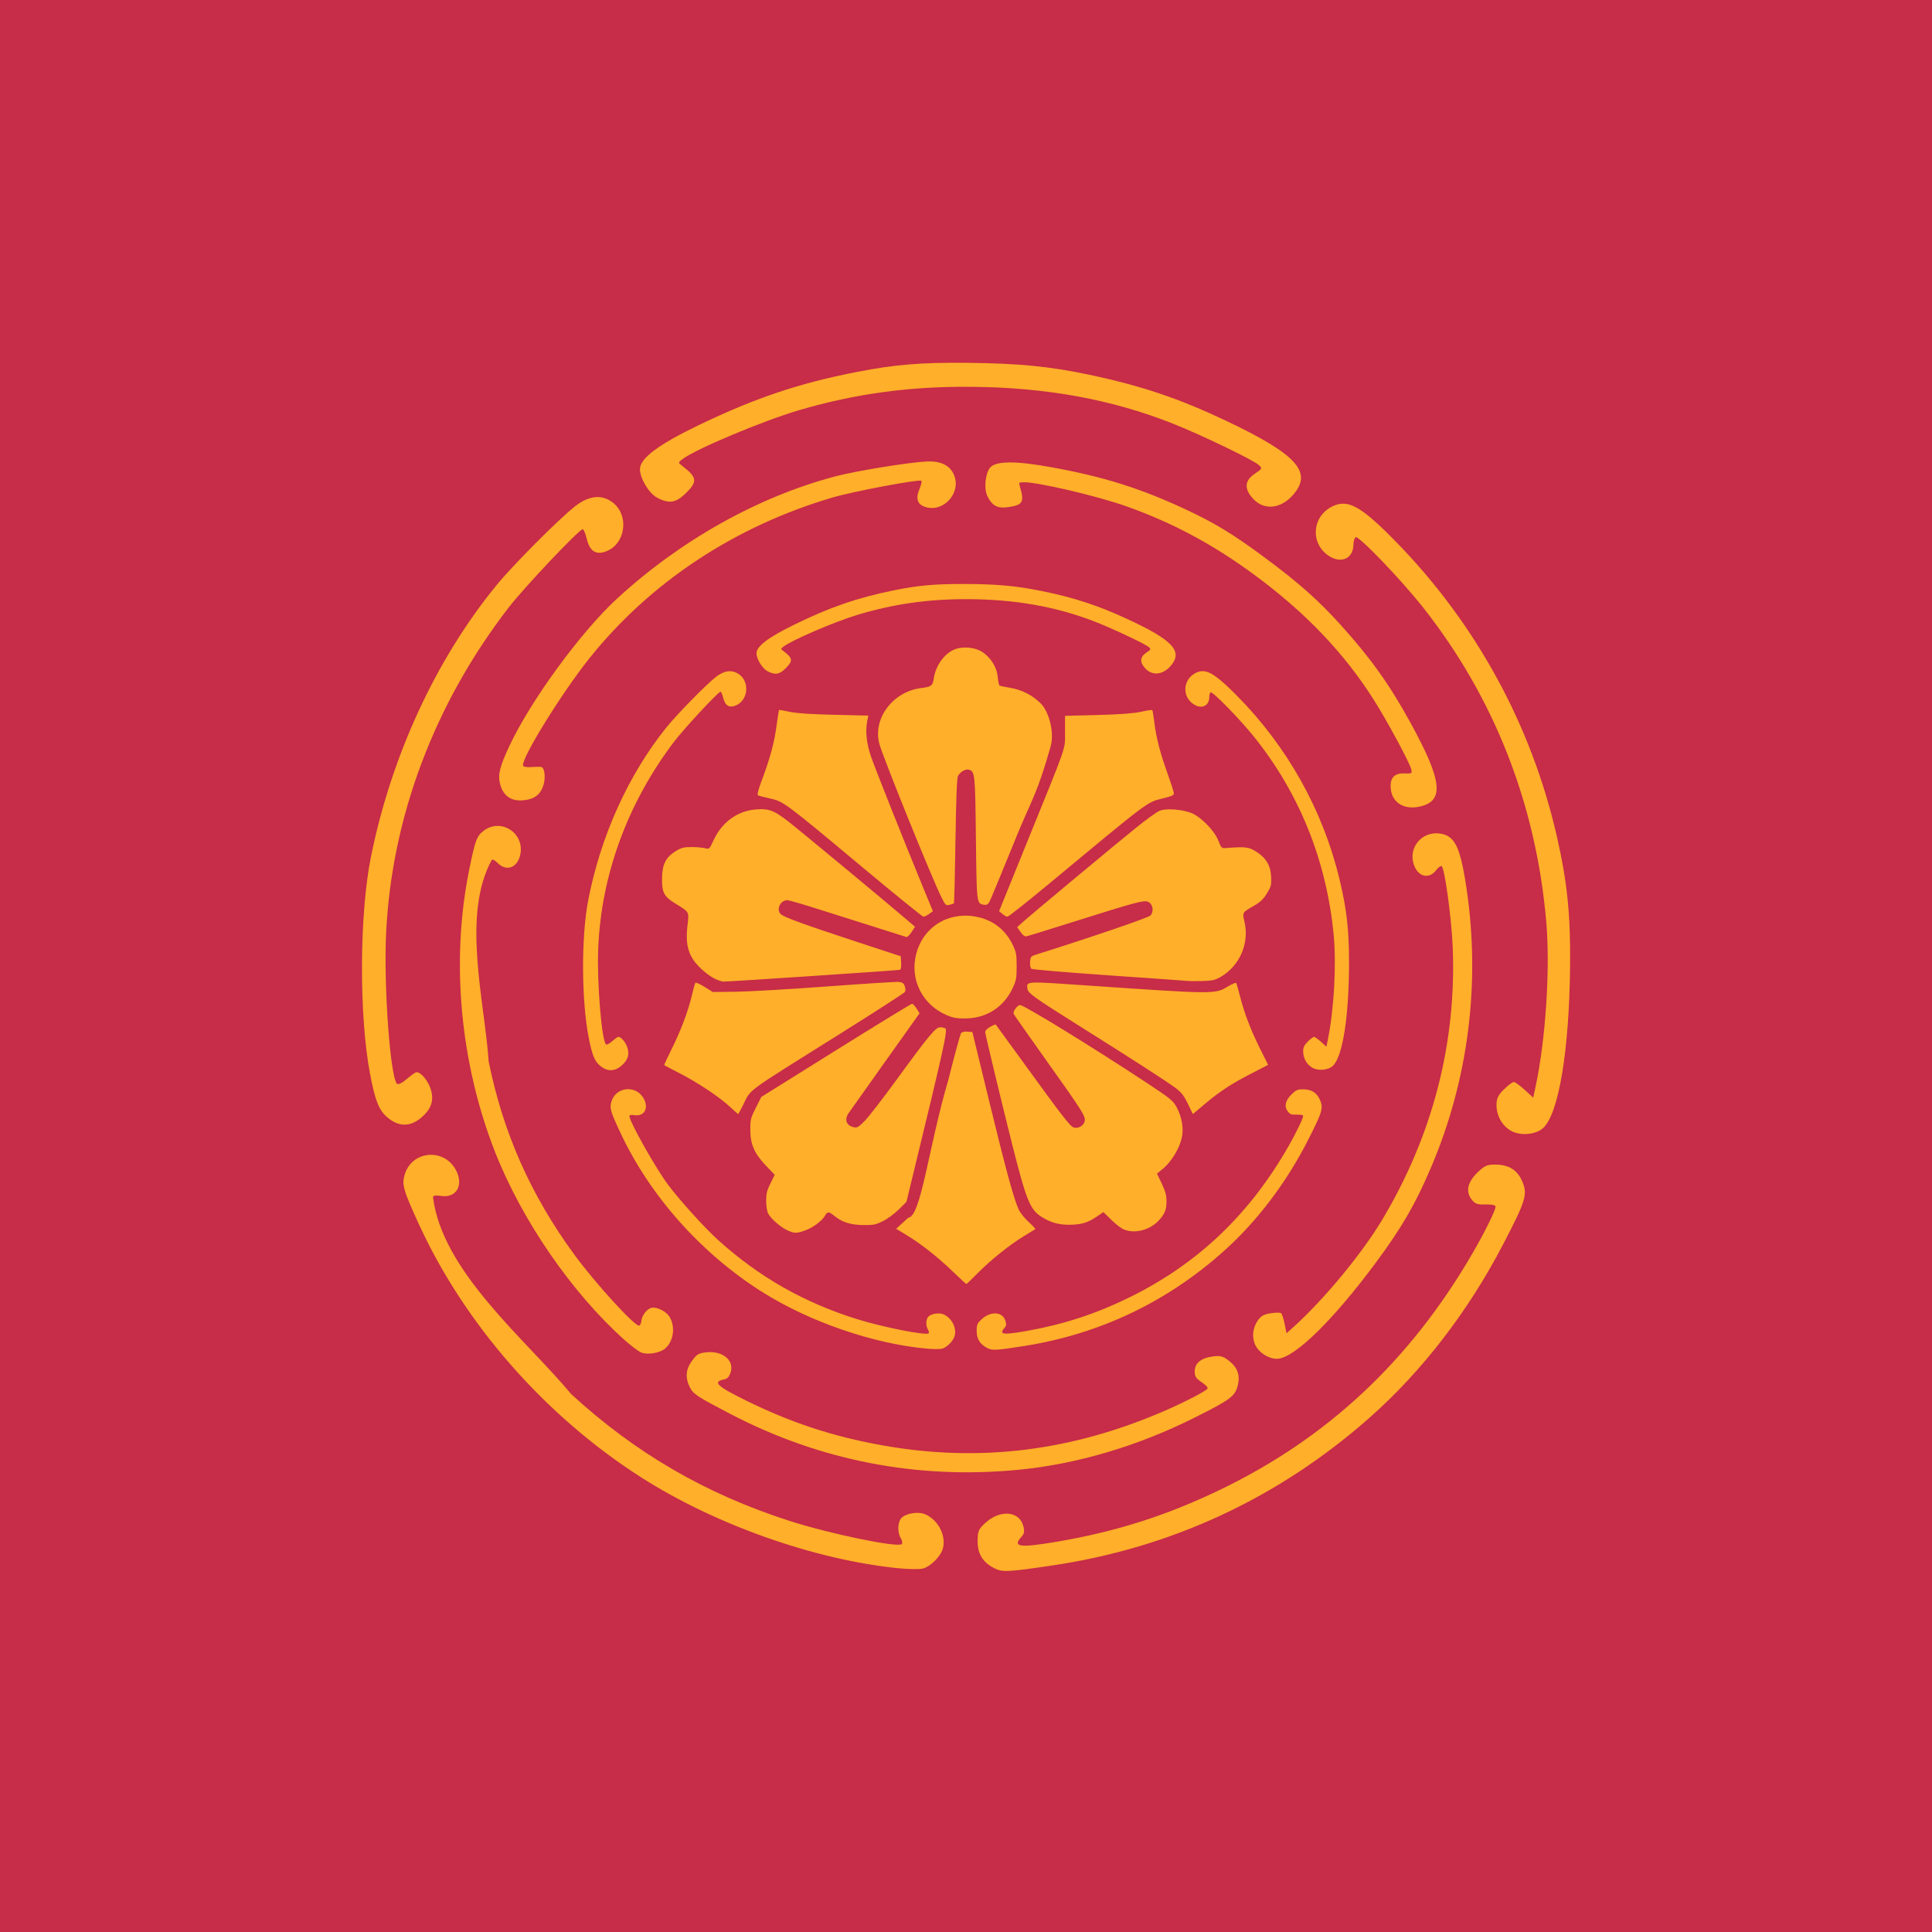
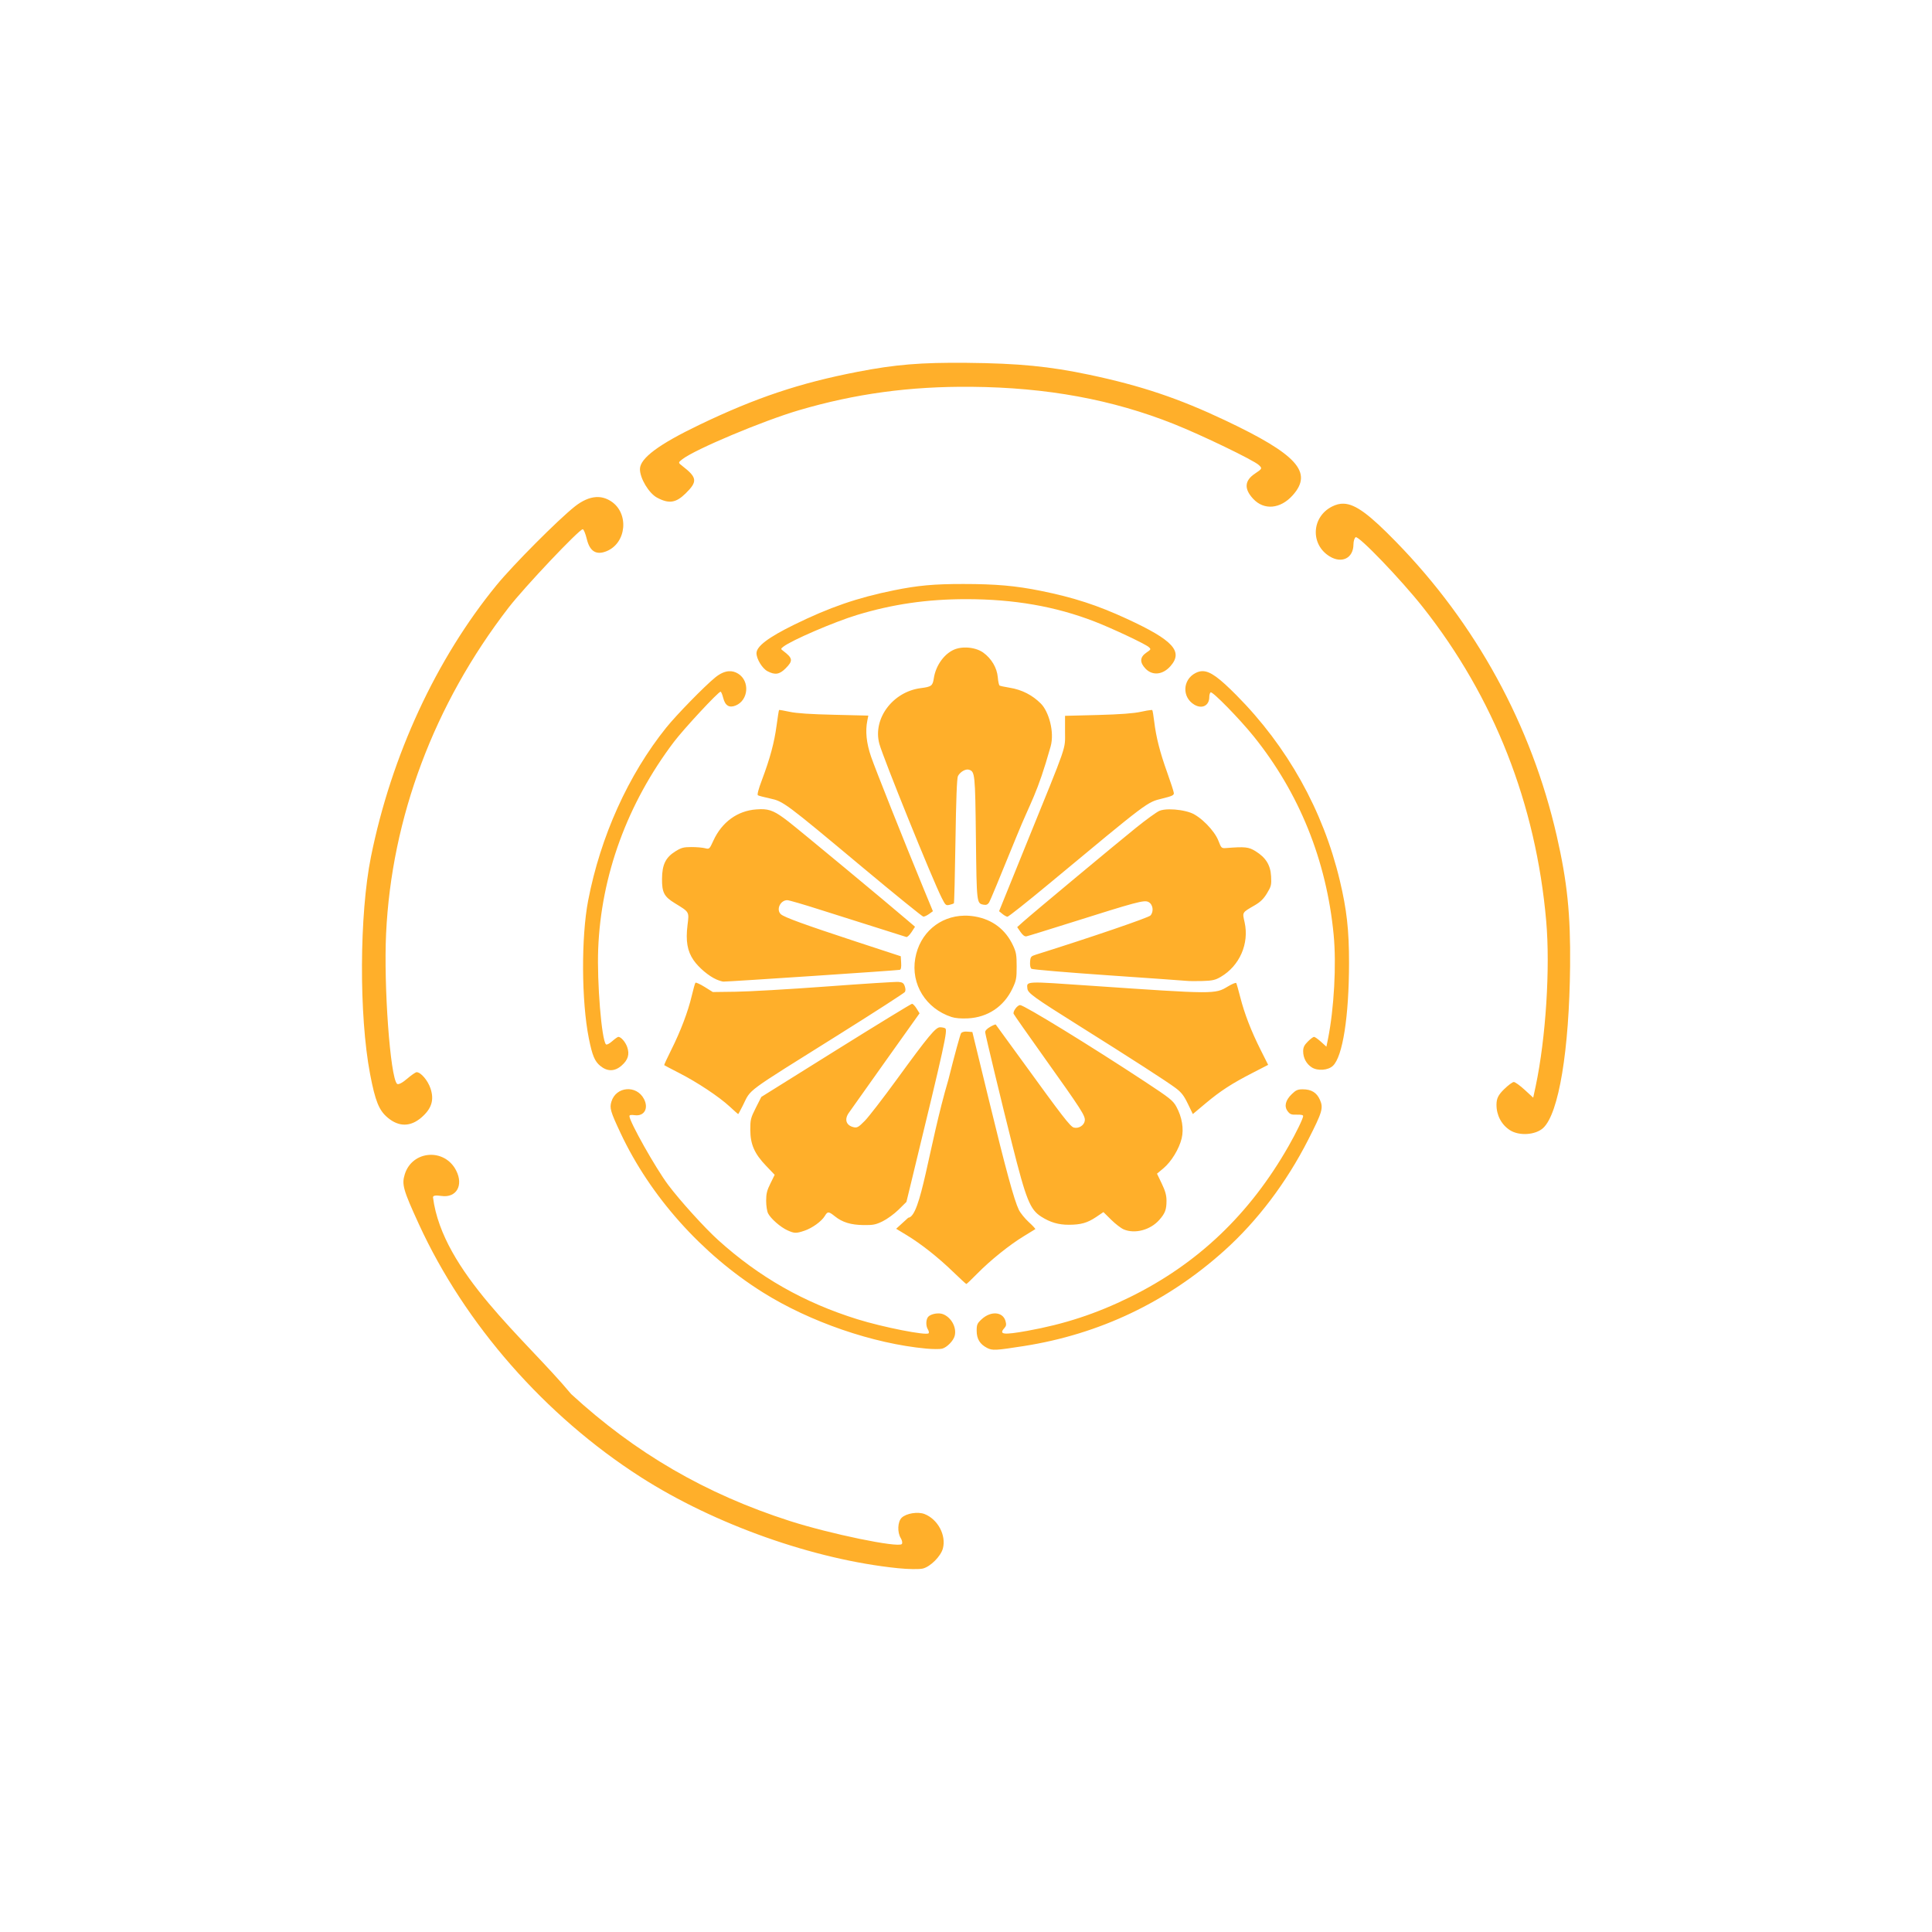
<svg xmlns="http://www.w3.org/2000/svg" xmlns:ns1="http://www.inkscape.org/namespaces/inkscape" xmlns:ns2="http://sodipodi.sourceforge.net/DTD/sodipodi-0.dtd" width="6in" height="6in" viewBox="0 0 540 540" id="svg2" version="1.1" ns1:version="0.92.3 (2405546, 2018-03-11)" ns2:docname="Flag of Republic of Taupa.svg">
  <ns2:namedview id="base" pagecolor="#ffffff" bordercolor="#666666" borderopacity="1.0" ns1:pageopacity="0.0" ns1:pageshadow="2" ns1:zoom="0.54732658" ns1:cx="350.69039" ns1:cy="250.23372" ns1:document-units="px" ns1:current-layer="layer1" showgrid="false" ns1:window-width="1366" ns1:window-height="705" ns1:window-x="-8" ns1:window-y="-8" ns1:window-maximized="1" fit-margin-top="0" fit-margin-left="0" fit-margin-right="0" fit-margin-bottom="0" units="in">
    <ns1:grid type="xygrid" id="grid14" originx="-137.96" originy="-70.799" />
  </ns2:namedview>
  <defs id="defs4" />
  <g id="layer1" ns1:groupmode="layer" ns1:label="Calque 1" transform="translate(273.897,-253.978)">
    <g id="g3726">
-       <rect y="253.978" x="-273.897" height="540" width="540" id="rect4517" style="opacity:1;fill:#c72c48;fill-opacity:1;fill-rule:nonzero;stroke:none;stroke-width:2.352;stroke-miterlimit:4;stroke-dasharray:none;stroke-dashoffset:0;stroke-opacity:1" />
      <g style="display:inline;fill:#dc143c;fill-opacity:0.992;stroke:#dc143c;stroke-opacity:1" id="g2771" transform="matrix(0.656,0,0,0.656,-1707.899,317.537)">
        <g style="fill:#dc143c;fill-opacity:0.992;stroke:#dc143c;stroke-opacity:1" id="g2820" transform="matrix(1.525,0,0,1.525,-211.86,-121.389)" />
      </g>
      <g style="fill:#ffaf2a;fill-opacity:1" transform="matrix(0.764,0,0,0.764,-33.022,92.729)" id="g4146">
        <path d="m 37.085,424.708 c -10.692,-0.005 -16.572,0.532 -25.369,2.319 -13.388,2.719 -23.498,6.21 -36.493,12.589 -9.448,4.638 -13.747,7.908 -13.747,10.408 0,2.127 2.121,5.599 4.03,6.598 2.778,1.454 4.385,1.192 6.625,-1.049 2.779,-2.779 2.646,-3.711 -0.828,-6.35 -1.01,-0.767 -1.01,-0.775 0,-1.574 2.947,-2.33 18.634,-9.079 26.914,-11.595 12.988,-3.946 25.648,-5.798 39.971,-5.798 17.551,0 32.721,2.661 47.01,8.2 6.464,2.506 18.54,8.198 19.792,9.332 0.871,0.789 0.831,0.869 -0.856,2.015 -2.423,1.647 -2.529,3.56 -0.359,5.853 2.544,2.688 6.341,2.305 9.165,-0.911 4.721,-5.378 0.946,-9.48 -15.873,-17.255 -10.805,-4.995 -19.538,-7.843 -31.552,-10.27 -9.25,-1.869 -16.448,-2.507 -28.433,-2.512 z m 1.242,23.246 c -1.352,-0.048 -2.696,0.111 -3.865,0.497 -3.961,1.308 -7.375,5.827 -8.116,10.767 -0.412,2.75 -0.868,3.091 -4.776,3.589 -10.251,1.308 -17.624,11.198 -15.155,20.347 1.366,5.061 19.305,49.391 22.801,56.348 1.357,2.7 1.565,2.902 2.843,2.595 0.758,-0.182 1.49,-0.43 1.629,-0.552 0.139,-0.123 0.396,-10.409 0.58,-22.86 0.224,-15.182 0.53,-23.004 0.911,-23.715 0.834,-1.559 2.824,-2.702 4.03,-2.319 2.193,0.696 2.267,1.433 2.54,25.041 0.278,24.072 0.263,23.857 2.843,24.35 0.921,0.176 1.485,-0.056 1.988,-0.828 0.383,-0.59 3.529,-8.209 10.103,-24.323 5.297,-13.033 7.419,-15.058 12.394,-32.716 1.514,-5.375 -0.718,-12.886 -3.589,-15.737 -3.035,-3.014 -6.752,-5.038 -11.483,-5.798 -1.738,-0.279 -3.348,-0.624 -3.589,-0.773 -0.241,-0.149 -0.536,-1.516 -0.663,-3.037 -0.284,-3.426 -2.304,-6.855 -5.328,-9.028 -1.562,-1.123 -3.848,-1.769 -6.101,-1.85 z m 86.457,8.641 c -0.929,-0.023 -1.801,0.222 -2.705,0.69 -4.747,2.455 -4.991,8.852 -0.442,11.568 2.851,1.702 5.493,0.353 5.493,-2.816 0,-0.755 0.213,-1.508 0.497,-1.684 0.689,-0.426 10.615,9.729 15.762,16.123 16.656,20.693 26.616,45.361 29.233,72.527 1.047,10.867 0.155,27.141 -2.098,38.293 l -0.552,2.678 -1.988,-1.795 c -1.09,-0.985 -2.235,-1.795 -2.54,-1.795 -0.305,0 -1.319,0.767 -2.264,1.712 -1.325,1.326 -1.711,2.138 -1.711,3.561 0,2.433 1.183,4.656 3.174,5.908 2.168,1.362 5.944,1.071 7.702,-0.58 3.59,-3.373 5.889,-18.077 5.907,-37.63 0.011,-11.982 -0.827,-19.483 -3.368,-30.148 -6.116,-25.678 -19.183,-49.062 -37.901,-67.889 -6.133,-6.168 -9.415,-8.656 -12.201,-8.724 z m -173.439,0.028 c -1.557,0.109 -3.213,0.863 -4.914,2.236 -3.854,3.112 -14.224,13.724 -17.971,18.387 -13.889,17.29 -24.054,39.807 -28.571,63.278 -2.571,13.363 -2.464,36.801 0.248,50.385 1.262,6.323 2.154,8.417 4.168,10.077 2.613,2.154 5.301,2.123 7.84,-0.11 2.342,-2.061 2.951,-4.084 2.043,-6.736 -0.634,-1.851 -2.272,-3.755 -3.257,-3.755 -0.237,0 -1.267,0.727 -2.264,1.601 -1.074,0.943 -1.994,1.401 -2.264,1.132 -1.595,-1.595 -3.308,-22.628 -2.843,-34.814 1.026,-26.927 10.674,-53.334 27.715,-75.84 3.623,-4.785 16.24,-18.359 17.06,-18.359 0.215,0 0.649,1.032 0.966,2.291 0.714,2.837 2.218,3.74 4.582,2.761 4.675,-1.937 5.218,-8.921 0.911,-11.623 -1.092,-0.685 -2.24,-0.996 -3.451,-0.911 z m 18.385,14.191 c -0.092,0.092 -0.506,2.677 -0.911,5.715 -0.818,6.136 -2.37,11.954 -5.355,19.878 -1.289,3.42 -1.808,5.391 -1.463,5.604 0.293,0.181 2.278,0.697 4.417,1.16 4.908,1.06 5.504,1.521 33.926,25.262 11.806,9.861 21.793,17.95 22.166,17.973 0.374,0.023 1.318,-0.411 2.098,-0.966 l 1.408,-1.022 -3.285,-7.951 c -7.367,-17.889 -17.807,-44.121 -19.351,-48.618 -1.695,-4.938 -2.137,-9.319 -1.353,-13.169 l 0.359,-1.822 -12.505,-0.304 c -8.549,-0.198 -13.677,-0.527 -16.231,-1.077 -2.055,-0.443 -3.828,-0.755 -3.92,-0.663 z m 136.118,0 c -0.675,0.038 -2.092,0.284 -3.671,0.635 -2.659,0.592 -7.515,0.959 -15.845,1.187 l -11.98,0.304 v 5.825 c -0.009,6.823 1.161,3.336 -14.244,41.274 l -9.882,24.378 1.215,0.994 c 0.661,0.55 1.481,1.012 1.85,1.022 0.369,0.009 7.19,-5.395 15.155,-12.01 36.693,-30.473 35.825,-29.831 41.49,-31.225 3.599,-0.885 4.292,-1.213 4.223,-2.015 -0.045,-0.528 -1.135,-3.898 -2.429,-7.509 -2.66,-7.421 -4.045,-12.838 -4.748,-18.608 -0.265,-2.175 -0.577,-4.083 -0.718,-4.224 -0.035,-0.035 -0.189,-0.04 -0.414,-0.028 z m -142.853,36.277 c -0.502,0.005 -1.023,0.041 -1.601,0.083 -6.867,0.491 -12.58,4.642 -15.679,11.402 -1.452,3.166 -1.485,3.199 -3.092,2.788 -0.891,-0.228 -3.113,-0.414 -4.941,-0.414 -2.822,0 -3.688,0.214 -5.797,1.518 -3.633,2.247 -4.923,4.861 -4.969,10.049 -0.044,5.022 0.745,6.559 4.638,8.945 5.444,3.336 5.301,3.094 4.693,8.006 -0.721,5.828 -0.085,9.535 2.208,12.865 1.872,2.719 5.558,5.838 8.392,7.068 0.951,0.413 2.095,0.756 2.512,0.773 1.491,0.062 63.894,-4.102 64.539,-4.307 0.45,-0.143 0.602,-0.977 0.497,-2.595 l -0.138,-2.374 -16.425,-5.384 c -18.856,-6.201 -26.158,-8.86 -27.411,-9.967 -1.858,-1.64 -0.268,-5.163 2.319,-5.163 0.639,0 6.131,1.605 12.229,3.561 6.098,1.957 15.535,4.934 20.952,6.626 5.417,1.692 10.077,3.171 10.379,3.285 0.302,0.115 1.157,-0.679 1.877,-1.767 l 1.297,-1.988 -2.622,-2.236 c -7.135,-6.138 -40.008,-33.406 -43.808,-36.332 -4.566,-3.516 -6.534,-4.483 -10.048,-4.445 z m 149.534,0.055 c -1.494,0.01 -2.787,0.193 -3.644,0.552 -1.006,0.421 -4.868,3.217 -8.585,6.212 -7.58,6.108 -37.892,31.353 -41.269,34.372 l -2.181,1.96 1.215,1.767 c 0.802,1.17 1.526,1.714 2.153,1.601 0.521,-0.094 7.772,-2.332 16.121,-4.969 24.214,-7.649 26.909,-8.373 28.488,-7.62 1.689,0.806 2.107,3.495 0.773,4.969 -0.721,0.796 -21.748,7.993 -41.848,14.301 -1.871,0.587 -2.041,0.775 -2.181,2.65 -0.092,1.229 0.099,2.236 0.497,2.54 0.361,0.275 12.936,1.338 27.936,2.374 15,1.036 27.958,1.947 28.792,2.043 0.833,0.096 3.465,0.13 5.852,0.055 3.666,-0.114 4.7,-0.358 6.68,-1.518 6.898,-4.043 10.458,-12.16 8.723,-19.961 -0.836,-3.761 -1.049,-3.461 3.727,-6.239 2.043,-1.189 3.235,-2.346 4.472,-4.39 1.537,-2.54 1.652,-3.055 1.491,-6.157 -0.215,-4.143 -1.92,-6.895 -5.687,-9.221 -2.534,-1.565 -3.768,-1.705 -10.793,-1.16 -1.637,0.127 -1.771,0.016 -2.788,-2.65 -1.421,-3.726 -6.597,-8.972 -10.158,-10.27 -2.272,-0.828 -5.295,-1.259 -7.784,-1.242 z m -75.057,38.9 c -8.957,0.17 -16.301,6.357 -17.915,15.626 -1.647,9.46 3.869,18.365 13.278,21.452 1.358,0.446 3.52,0.627 6.018,0.497 7.237,-0.377 13.122,-4.316 16.259,-10.905 1.407,-2.956 1.546,-3.769 1.546,-8.089 0,-4.141 -0.166,-5.202 -1.325,-7.675 -2.747,-5.86 -7.538,-9.504 -13.94,-10.602 -1.333,-0.229 -2.64,-0.328 -3.92,-0.304 z m -24.044,24.24 c -0.994,-0.084 -12.916,0.677 -26.5,1.684 -13.584,1.007 -28.466,1.856 -33.07,1.905 l -8.364,0.11 -3.009,-1.877 c -1.646,-1.023 -3.154,-1.708 -3.34,-1.518 -0.186,0.19 -0.781,2.35 -1.353,4.776 -1.37,5.813 -4.099,12.984 -7.481,19.74 -1.51,3.016 -2.681,5.551 -2.595,5.632 0.086,0.081 2.549,1.381 5.466,2.871 6.626,3.385 14.547,8.64 18.467,12.258 1.647,1.52 3.054,2.776 3.119,2.788 0.065,0.013 0.839,-1.411 1.711,-3.147 3.178,-6.325 -0.094,-3.888 35.555,-26.228 12.778,-8.008 23.445,-14.897 23.712,-15.295 0.312,-0.464 0.29,-1.218 -0.028,-2.126 -0.4,-1.145 -0.83,-1.451 -2.291,-1.574 z m 49.605,0.248 c -2.839,0.123 -2.599,0.798 -2.457,2.153 0.176,1.68 2.196,3.155 18.909,13.638 19.182,12.033 32.212,20.435 35.361,22.804 2.083,1.567 3.014,2.767 4.444,5.743 l 1.822,3.755 4.638,-3.893 c 5.463,-4.584 9.676,-7.313 17.336,-11.237 l 5.576,-2.871 -2.76,-5.494 c -3.496,-6.97 -5.929,-13.3 -7.453,-19.298 -0.658,-2.59 -1.317,-4.899 -1.463,-5.135 -0.146,-0.236 -1.542,0.336 -3.092,1.27 -4.677,2.817 -4.71,2.819 -49.909,-0.276 -12.196,-0.835 -18.113,-1.282 -20.952,-1.16 z m -44.664,7.758 c -0.325,0.013 -12.853,7.67 -27.853,17.034 l -27.273,17.034 -2.043,4.031 c -1.864,3.706 -2.001,4.311 -1.988,8.062 0.018,5.266 1.523,8.689 5.825,13.169 l 3.092,3.23 -1.546,3.147 c -1.264,2.529 -1.573,3.75 -1.573,6.35 0,1.816 0.31,3.849 0.718,4.638 1.001,1.936 4.53,5.017 7.039,6.157 2.568,1.166 3.191,1.187 6.239,0.166 2.864,-0.96 6.296,-3.443 7.453,-5.384 1.042,-1.747 1.402,-1.732 3.699,0.11 2.746,2.202 5.83,3.144 10.49,3.203 3.514,0.044 4.475,-0.153 6.984,-1.38 1.603,-0.784 4.236,-2.688 5.825,-4.252 l 2.871,-2.844 2.153,-8.862 c 11.827,-48.688 13.004,-54.021 12.036,-54.637 -0.339,-0.215 -1.183,-0.388 -1.877,-0.387 -1.632,0.003 -4.183,3.075 -15.9,19.16 -4.958,6.807 -10.2,13.603 -11.649,15.074 -2.313,2.349 -2.819,2.614 -4.085,2.319 -2.702,-0.63 -3.456,-2.786 -1.794,-5.19 0.51,-0.737 6.549,-9.245 13.416,-18.912 l 12.505,-17.559 -1.104,-1.767 c -0.593,-0.96 -1.332,-1.724 -1.656,-1.712 z m 39.557,0.469 c -1.01,0 -2.719,2.306 -2.374,3.203 0.125,0.325 5.104,7.43 11.042,15.764 13.902,19.513 15.195,21.528 14.989,23.301 -0.199,1.718 -2.238,3.012 -4.003,2.54 -1.323,-0.353 -4.17,-4.072 -19.406,-25.096 -4.933,-6.807 -9.062,-12.468 -9.165,-12.589 -0.103,-0.121 -1.034,0.256 -2.07,0.856 -1.185,0.686 -1.859,1.423 -1.794,1.988 0.147,1.286 6.233,26.544 9.827,40.805 5.18,20.554 6.568,24.031 10.738,26.67 3.255,2.059 6.257,2.932 9.993,2.926 4.422,-0.006 6.81,-0.664 10.048,-2.844 l 2.65,-1.795 2.816,2.788 c 1.549,1.529 3.61,3.115 4.582,3.534 4.087,1.76 9.796,0.236 13.057,-3.479 2.12,-2.415 2.622,-3.736 2.622,-7.012 0,-1.961 -0.445,-3.566 -1.739,-6.267 l -1.739,-3.617 2.374,-1.988 c 2.891,-2.421 5.731,-7.09 6.653,-10.933 0.842,-3.51 0.136,-7.753 -1.932,-11.568 -1.216,-2.242 -2.33,-3.129 -11.456,-9.138 C 83.849,593.779 59.386,578.762 57.927,578.762 Z m -20.013,9.69 c -0.73,0.042 -1.33,0.259 -1.573,0.552 -0.306,0.369 -2.408,8.041 -4.665,17.062 -7.27,24.62 -9.991,50.15 -14.686,50.495 l -4.417,4.031 3.865,2.347 c 5.248,3.181 11.421,8.05 16.949,13.39 2.531,2.445 4.713,4.462 4.858,4.473 0.146,0.01 1.954,-1.723 4.03,-3.838 4.79,-4.877 11.843,-10.527 16.977,-13.638 2.196,-1.331 4.092,-2.5 4.223,-2.595 0.131,-0.096 -0.94,-1.263 -2.374,-2.568 -1.434,-1.304 -3.071,-3.328 -3.644,-4.5 -1.705,-3.487 -4.739,-14.599 -11.042,-40.529 l -5.963,-24.516 -1.767,-0.138 c -0.26,-0.022 -0.53,-0.042 -0.773,-0.028 z m -123.944,21.093 c -2.432,0.196 -4.734,1.745 -5.576,4.555 -0.703,2.348 -0.353,3.589 3.368,11.513 10.863,23.133 29.656,44.189 51.952,58.198 17.282,10.859 40.405,18.812 59.874,20.623 2.361,0.22 4.964,0.243 5.797,0.028 1.767,-0.456 4.153,-2.898 4.61,-4.721 0.768,-3.06 -1.25,-6.748 -4.334,-7.924 -1.553,-0.592 -4.265,-0.124 -5.3,0.911 -0.927,0.927 -1.015,3.361 -0.166,4.721 0.337,0.539 0.454,1.174 0.248,1.38 -0.902,0.902 -16.703,-2.22 -26.059,-5.135 -19.523,-6.082 -35.906,-15.399 -50.93,-28.961 -4.886,-4.411 -13.979,-14.437 -18.302,-20.209 -4.579,-6.113 -14.161,-23.136 -14.161,-25.151 0,-0.417 0.619,-0.511 1.96,-0.331 3.452,0.463 5.138,-2.485 3.368,-5.908 -1.361,-2.632 -3.917,-3.785 -6.349,-3.589 z m 247.336,0.028 c -1.85,0 -2.502,0.31 -4.003,1.767 -2.331,2.264 -2.854,4.47 -1.491,6.267 0.854,1.126 1.366,1.312 3.34,1.242 1.479,-0.052 2.319,0.124 2.319,0.497 -6.2e-4,0.855 -2.545,6.107 -5.328,10.988 -14.238,24.971 -33.216,43.045 -58.052,55.272 -12.366,6.088 -23.998,9.898 -37.597,12.341 -8.689,1.561 -10.479,1.349 -8.309,-1.049 0.654,-0.723 0.757,-1.273 0.386,-2.568 -0.974,-3.403 -5.333,-3.744 -8.695,-0.663 -1.661,1.522 -1.85,1.986 -1.849,4.252 0,2.963 1.174,4.906 3.809,6.267 1.942,1.003 3.131,0.931 13.471,-0.69 27.668,-4.337 52.45,-16.135 73.373,-34.952 12.095,-10.878 22.678,-24.882 30.641,-40.529 5.173,-10.163 5.605,-11.606 4.279,-14.605 -1.169,-2.644 -3.118,-3.838 -6.294,-3.838 z" id="path2676" style="display:inline;fill:#ffaf2a;fill-opacity:1;stroke:#dc143c;stroke-width:0;stroke-linecap:round;stroke-linejoin:miter;stroke-miterlimit:4;stroke-dasharray:none;stroke-opacity:1" ns1:connector-curvature="0" />
-         <path d="m 146.988,414.735 c -11.355,-8.395 -18.022,-12.437 -28.769,-17.442 -16.355,-7.616 -29.834,-11.841 -48.643,-15.26 -13.676,-2.486 -20.807,-2.386 -22.768,0.27 -1.669,2.26 -2.139,7.611 -0.895,10.172 1.81,3.724 3.723,4.706 7.861,4.084 5.132,-0.772 5.722,-1.866 4.101,-7.395 -0.471,-1.608 -0.465,-1.616 1.234,-1.672 4.958,-0.163 26.917,4.976 37.688,8.8 16.894,5.999 31.795,13.966 47.01,25.204 18.645,13.771 32.673,28.502 43.508,45.597 4.902,7.734 13.265,23.256 13.706,25.443 0.307,1.521 0.202,1.575 -2.49,1.47 -3.866,-0.152 -5.479,1.798 -4.972,5.936 0.594,4.852 4.928,7.424 10.451,6.223 9.234,-2.008 8.441,-9.329 -3.326,-30.785 -7.56,-13.784 -14.603,-23.662 -25.462,-35.667 -8.361,-9.244 -15.507,-15.569 -28.234,-24.978 z m 68.151,102.688 c -0.969,-0.753 -2.087,-1.177 -3.415,-1.389 -6.968,-1.116 -12.246,5.487 -9.543,11.942 1.694,4.045 5.559,4.685 8.045,1.319 0.592,-0.802 1.409,-1.436 1.849,-1.399 1.066,0.088 3.645,18.664 4.097,29.496 1.462,35.052 -7.308,69.072 -25.837,99.984 -7.412,12.366 -21.125,28.954 -32.267,39.033 l -2.687,2.412 -0.704,-3.466 c -0.385,-1.901 -0.966,-3.66 -1.29,-3.899 -0.324,-0.239 -2.003,-0.22 -3.747,0.042 -2.448,0.368 -3.496,0.929 -4.612,2.441 -1.909,2.585 -2.396,5.875 -1.262,8.767 1.234,3.148 5.474,5.802 8.636,5.427 6.46,-0.766 20.437,-14.583 35.794,-35.34 9.411,-12.72 14.404,-21.346 20.072,-34.67 13.645,-32.077 18.107,-67.171 12.991,-101.858 -1.676,-11.365 -3.212,-16.583 -6.118,-18.841 z M 30.87,381.364 c -1.739,-1.106 -4.089,-1.604 -6.974,-1.48 -6.535,0.282 -25.876,3.418 -33.514,5.432 -28.317,7.47 -56.779,23.413 -79.989,44.804 -13.214,12.178 -31.485,37.161 -39.26,53.72 -3.619,7.707 -4.314,10.632 -3.477,13.976 1.086,4.338 3.966,6.415 8.415,6.034 4.105,-0.351 6.338,-2.023 7.454,-5.553 0.779,-2.463 0.532,-5.771 -0.515,-6.545 -0.252,-0.186 -1.916,-0.223 -3.661,-0.075 -1.88,0.159 -3.218,-0.076 -3.293,-0.574 -0.443,-2.946 14.236,-26.633 24.289,-39.215 22.213,-27.8 53.176,-48.283 88.933,-58.82 7.603,-2.24 31.654,-6.761 32.525,-6.118 0.229,0.169 -0.12,1.606 -0.771,3.192 -1.467,3.575 -0.578,5.714 2.702,6.528 6.486,1.611 12.541,-5.383 10.085,-11.633 -0.623,-1.585 -1.598,-2.815 -2.951,-3.675 z M -128.793,514.489 c -2.737,-1.7 -6.398,-1.861 -9.497,0.464 -2.589,1.942 -3.19,3.536 -5.453,14.873 -6.606,33.097 -3.159,70.213 9.537,102.589 9.841,25.096 28.166,51.688 47.428,68.889 2.336,2.086 5.082,4.153 6.137,4.578 2.235,0.902 6.685,0.179 8.601,-1.398 3.216,-2.648 3.965,-8.15 1.612,-11.818 -1.186,-1.847 -4.433,-3.478 -6.345,-3.191 -1.712,0.258 -3.715,2.775 -3.879,4.885 -0.065,0.837 -0.439,1.604 -0.819,1.661 -1.665,0.25 -16.002,-15.464 -23.654,-25.902 -15.969,-21.78 -26.064,-44.533 -31.386,-70.728 -1.432,-21.72 -9.971,-53.448 1.096,-73.659 0.327,-0.443 1.058,-0.058 2.342,1.186 3.304,3.201 7.407,1.391 8.212,-3.634 0.619,-3.865 -1.192,-7.095 -3.929,-8.794 z m 262.729,194.101 c -1.965,-1.451 -2.901,-1.634 -5.638,-1.264 -4.252,0.576 -6.538,2.509 -6.5,5.488 0.024,1.866 0.423,2.466 2.574,3.941 1.612,1.106 2.366,1.952 2.073,2.347 -0.671,0.908 -7.494,4.491 -14.279,7.492 -34.714,15.355 -69.053,19.664 -105.027,13.166 -17.912,-3.236 -33.259,-8.315 -49.621,-16.391 -10.455,-5.16 -12.191,-6.789 -8.004,-7.634 1.263,-0.255 1.803,-0.758 2.425,-2.424 1.635,-4.38 -2.729,-8.162 -8.718,-7.527 -2.959,0.314 -3.523,0.659 -5.3,3.065 -2.324,3.148 -2.601,6.133 -0.869,9.647 1.276,2.59 2.596,3.446 14.852,9.837 32.795,17.102 68.376,24.014 105.363,20.441 21.382,-2.065 43.609,-8.639 64.343,-19.012 13.467,-6.738 15.059,-7.932 16.002,-12.158 0.832,-3.726 -0.302,-6.523 -3.676,-9.015 z" id="path2676-7-0" style="display:inline;fill:#ffaf2a;fill-opacity:1;stroke:#dc143c;stroke-width:0;stroke-linecap:round;stroke-linejoin:miter;stroke-miterlimit:4;stroke-dasharray:none;stroke-opacity:1" ns1:connector-curvature="0" ns2:nodetypes="csssssscsssssssssccssscsscccsccscscscsssssssssssssssssscsssscssscssccssccssccssssscsssssscs" />
-         <path d="m 38.44,343.797 c -16.863,-0.159 -26.143,0.605 -40.042,3.299 -21.153,4.1 -37.148,9.462 -57.733,19.339 -14.967,7.182 -21.793,12.277 -21.828,16.221 -0.03,3.355 3.265,8.86 6.263,10.463 4.36,2.333 6.898,1.941 10.463,-1.561 4.422,-4.344 4.226,-5.815 -1.216,-10.026 -1.582,-1.224 -1.582,-1.237 0.022,-2.482 4.681,-3.633 29.516,-14.056 42.612,-17.907 20.54,-6.041 40.533,-8.781 63.122,-8.579 27.681,0.248 51.568,4.659 74.026,13.596 10.159,4.043 29.124,13.191 31.084,14.997 1.363,1.256 1.299,1.382 -1.378,3.166 -3.845,2.563 -4.038,5.579 -0.649,9.226 3.974,4.275 9.968,3.725 14.467,-1.307 7.522,-8.415 1.625,-14.939 -24.789,-27.438 -16.97,-8.03 -30.703,-12.645 -49.617,-16.644 -14.563,-3.078 -25.906,-4.186 -44.807,-4.364 z m 137.864,51.53 c -1.464,-0.049 -2.843,0.325 -4.276,1.05 -7.521,3.805 -7.996,13.89 -0.86,18.238 4.473,2.725 8.659,0.634 8.703,-4.364 0.011,-1.191 0.357,-2.376 0.807,-2.649 1.093,-0.662 16.604,15.494 24.631,25.651 25.977,32.871 41.336,71.917 45.08,114.798 1.498,17.154 -0.138,42.807 -3.85,60.363 l -0.909,4.216 -3.109,-2.858 c -1.705,-1.568 -3.499,-2.862 -3.98,-2.866 -0.481,-0.004 -2.091,1.191 -3.594,2.668 -2.109,2.072 -2.729,3.348 -2.749,5.593 -0.034,3.838 1.799,7.361 4.923,9.363 3.4,2.179 9.36,1.774 12.155,-0.806 5.71,-5.269 9.544,-28.427 9.849,-59.264 0.187,-18.897 -1.029,-30.739 -4.886,-47.595 -9.284,-40.584 -29.561,-77.649 -58.816,-107.605 -9.585,-9.815 -14.727,-13.785 -19.12,-13.932 z M -97.234,392.919 c -2.456,0.15 -5.079,1.315 -7.781,3.457 -6.122,4.853 -22.628,21.443 -28.602,28.745 -22.149,27.072 -38.5,62.441 -45.954,99.394 -4.244,21.039 -4.406,58.006 -0.32,79.468 1.902,9.99 3.279,13.305 6.432,15.952 4.09,3.434 8.33,3.423 12.366,-0.063 3.723,-3.217 4.711,-6.399 3.317,-10.595 -0.973,-2.928 -3.53,-5.954 -5.084,-5.968 -0.374,-0.004 -2.009,1.128 -3.593,2.493 -1.707,1.472 -3.165,2.182 -3.586,1.753 -2.493,-2.538 -4.897,-35.734 -3.992,-54.947 1.999,-42.453 17.587,-83.964 44.782,-119.218 5.782,-7.496 25.873,-28.726 27.165,-28.714 0.339,0.003 1.009,1.638 1.491,3.628 1.087,4.485 3.445,5.931 7.188,4.419 7.401,-2.988 8.355,-13.996 1.601,-18.318 -1.713,-1.097 -3.519,-1.602 -5.429,-1.486 z m -61.109,240.65 c -3.838,0.275 -7.491,2.685 -8.859,7.106 -1.142,3.693 -0.607,5.656 5.149,18.205 16.805,36.637 46.148,70.112 81.113,92.521 27.103,17.37 63.458,30.241 94.138,33.372 3.721,0.38 7.825,0.453 9.142,0.125 2.793,-0.695 6.59,-4.512 7.337,-7.381 1.254,-4.815 -1.876,-10.66 -6.723,-12.558 -2.441,-0.956 -6.725,-0.256 -8.372,1.362 -1.475,1.449 -1.648,5.287 -0.328,7.443 0.523,0.855 0.7,1.859 0.372,2.181 -1.435,1.409 -26.311,-3.738 -41.026,-8.467 -30.705,-9.868 -56.412,-24.795 -79.915,-46.395 -16.605,-20 -47.097,-44.696 -50.557,-71.998 0.006,-0.658 0.983,-0.797 3.096,-0.495 5.438,0.779 8.138,-3.847 5.395,-9.27 -2.109,-4.171 -6.124,-6.025 -9.963,-5.75 z m 390.083,3.539 c -2.917,-0.026 -3.951,0.453 -6.338,2.73 -3.708,3.538 -4.564,7.009 -2.439,9.863 1.331,1.788 2.137,2.088 5.25,2.007 2.334,-0.061 3.656,0.229 3.65,0.817 -0.013,1.348 -4.1,9.596 -8.558,17.254 -22.809,39.181 -52.995,67.418 -92.337,86.35 -19.589,9.427 -37.989,15.272 -59.471,18.932 -13.726,2.338 -16.546,1.98 -13.09,-1.772 1.042,-1.132 1.212,-1.996 0.646,-4.044 -1.488,-5.381 -8.358,-5.98 -13.705,-1.168 -2.641,2.378 -2.945,3.107 -2.977,6.679 -0.042,4.673 1.782,7.754 5.919,9.938 3.049,1.61 4.925,1.512 21.255,-0.898 43.698,-6.449 82.949,-24.706 116.213,-54.087 19.229,-16.985 36.117,-38.922 48.898,-63.486 8.301,-15.956 9.004,-18.226 6.954,-22.973 -1.807,-4.186 -4.863,-6.096 -9.872,-6.141 z" id="path2676-7-0-9" style="display:inline;fill:#ffaf2a;fill-opacity:1;stroke:#dc143c;stroke-width:0;stroke-linecap:round;stroke-linejoin:miter;stroke-miterlimit:4;stroke-dasharray:none;stroke-opacity:1" ns1:connector-curvature="0" ns2:nodetypes="csssssscsssssssssccssscsscccsccscscscsssssssssssssssssscsssscssscssccssccssccssssscsssssscs" />
+         <path d="m 38.44,343.797 c -16.863,-0.159 -26.143,0.605 -40.042,3.299 -21.153,4.1 -37.148,9.462 -57.733,19.339 -14.967,7.182 -21.793,12.277 -21.828,16.221 -0.03,3.355 3.265,8.86 6.263,10.463 4.36,2.333 6.898,1.941 10.463,-1.561 4.422,-4.344 4.226,-5.815 -1.216,-10.026 -1.582,-1.224 -1.582,-1.237 0.022,-2.482 4.681,-3.633 29.516,-14.056 42.612,-17.907 20.54,-6.041 40.533,-8.781 63.122,-8.579 27.681,0.248 51.568,4.659 74.026,13.596 10.159,4.043 29.124,13.191 31.084,14.997 1.363,1.256 1.299,1.382 -1.378,3.166 -3.845,2.563 -4.038,5.579 -0.649,9.226 3.974,4.275 9.968,3.725 14.467,-1.307 7.522,-8.415 1.625,-14.939 -24.789,-27.438 -16.97,-8.03 -30.703,-12.645 -49.617,-16.644 -14.563,-3.078 -25.906,-4.186 -44.807,-4.364 z m 137.864,51.53 c -1.464,-0.049 -2.843,0.325 -4.276,1.05 -7.521,3.805 -7.996,13.89 -0.86,18.238 4.473,2.725 8.659,0.634 8.703,-4.364 0.011,-1.191 0.357,-2.376 0.807,-2.649 1.093,-0.662 16.604,15.494 24.631,25.651 25.977,32.871 41.336,71.917 45.08,114.798 1.498,17.154 -0.138,42.807 -3.85,60.363 l -0.909,4.216 -3.109,-2.858 c -1.705,-1.568 -3.499,-2.862 -3.98,-2.866 -0.481,-0.004 -2.091,1.191 -3.594,2.668 -2.109,2.072 -2.729,3.348 -2.749,5.593 -0.034,3.838 1.799,7.361 4.923,9.363 3.4,2.179 9.36,1.774 12.155,-0.806 5.71,-5.269 9.544,-28.427 9.849,-59.264 0.187,-18.897 -1.029,-30.739 -4.886,-47.595 -9.284,-40.584 -29.561,-77.649 -58.816,-107.605 -9.585,-9.815 -14.727,-13.785 -19.12,-13.932 z M -97.234,392.919 c -2.456,0.15 -5.079,1.315 -7.781,3.457 -6.122,4.853 -22.628,21.443 -28.602,28.745 -22.149,27.072 -38.5,62.441 -45.954,99.394 -4.244,21.039 -4.406,58.006 -0.32,79.468 1.902,9.99 3.279,13.305 6.432,15.952 4.09,3.434 8.33,3.423 12.366,-0.063 3.723,-3.217 4.711,-6.399 3.317,-10.595 -0.973,-2.928 -3.53,-5.954 -5.084,-5.968 -0.374,-0.004 -2.009,1.128 -3.593,2.493 -1.707,1.472 -3.165,2.182 -3.586,1.753 -2.493,-2.538 -4.897,-35.734 -3.992,-54.947 1.999,-42.453 17.587,-83.964 44.782,-119.218 5.782,-7.496 25.873,-28.726 27.165,-28.714 0.339,0.003 1.009,1.638 1.491,3.628 1.087,4.485 3.445,5.931 7.188,4.419 7.401,-2.988 8.355,-13.996 1.601,-18.318 -1.713,-1.097 -3.519,-1.602 -5.429,-1.486 z m -61.109,240.65 c -3.838,0.275 -7.491,2.685 -8.859,7.106 -1.142,3.693 -0.607,5.656 5.149,18.205 16.805,36.637 46.148,70.112 81.113,92.521 27.103,17.37 63.458,30.241 94.138,33.372 3.721,0.38 7.825,0.453 9.142,0.125 2.793,-0.695 6.59,-4.512 7.337,-7.381 1.254,-4.815 -1.876,-10.66 -6.723,-12.558 -2.441,-0.956 -6.725,-0.256 -8.372,1.362 -1.475,1.449 -1.648,5.287 -0.328,7.443 0.523,0.855 0.7,1.859 0.372,2.181 -1.435,1.409 -26.311,-3.738 -41.026,-8.467 -30.705,-9.868 -56.412,-24.795 -79.915,-46.395 -16.605,-20 -47.097,-44.696 -50.557,-71.998 0.006,-0.658 0.983,-0.797 3.096,-0.495 5.438,0.779 8.138,-3.847 5.395,-9.27 -2.109,-4.171 -6.124,-6.025 -9.963,-5.75 z m 390.083,3.539 z" id="path2676-7-0-9" style="display:inline;fill:#ffaf2a;fill-opacity:1;stroke:#dc143c;stroke-width:0;stroke-linecap:round;stroke-linejoin:miter;stroke-miterlimit:4;stroke-dasharray:none;stroke-opacity:1" ns1:connector-curvature="0" ns2:nodetypes="csssssscsssssssssccssscsscccsccscscscsssssssssssssssssscsssscssscssccssccssccssssscsssssscs" />
      </g>
    </g>
  </g>
</svg>